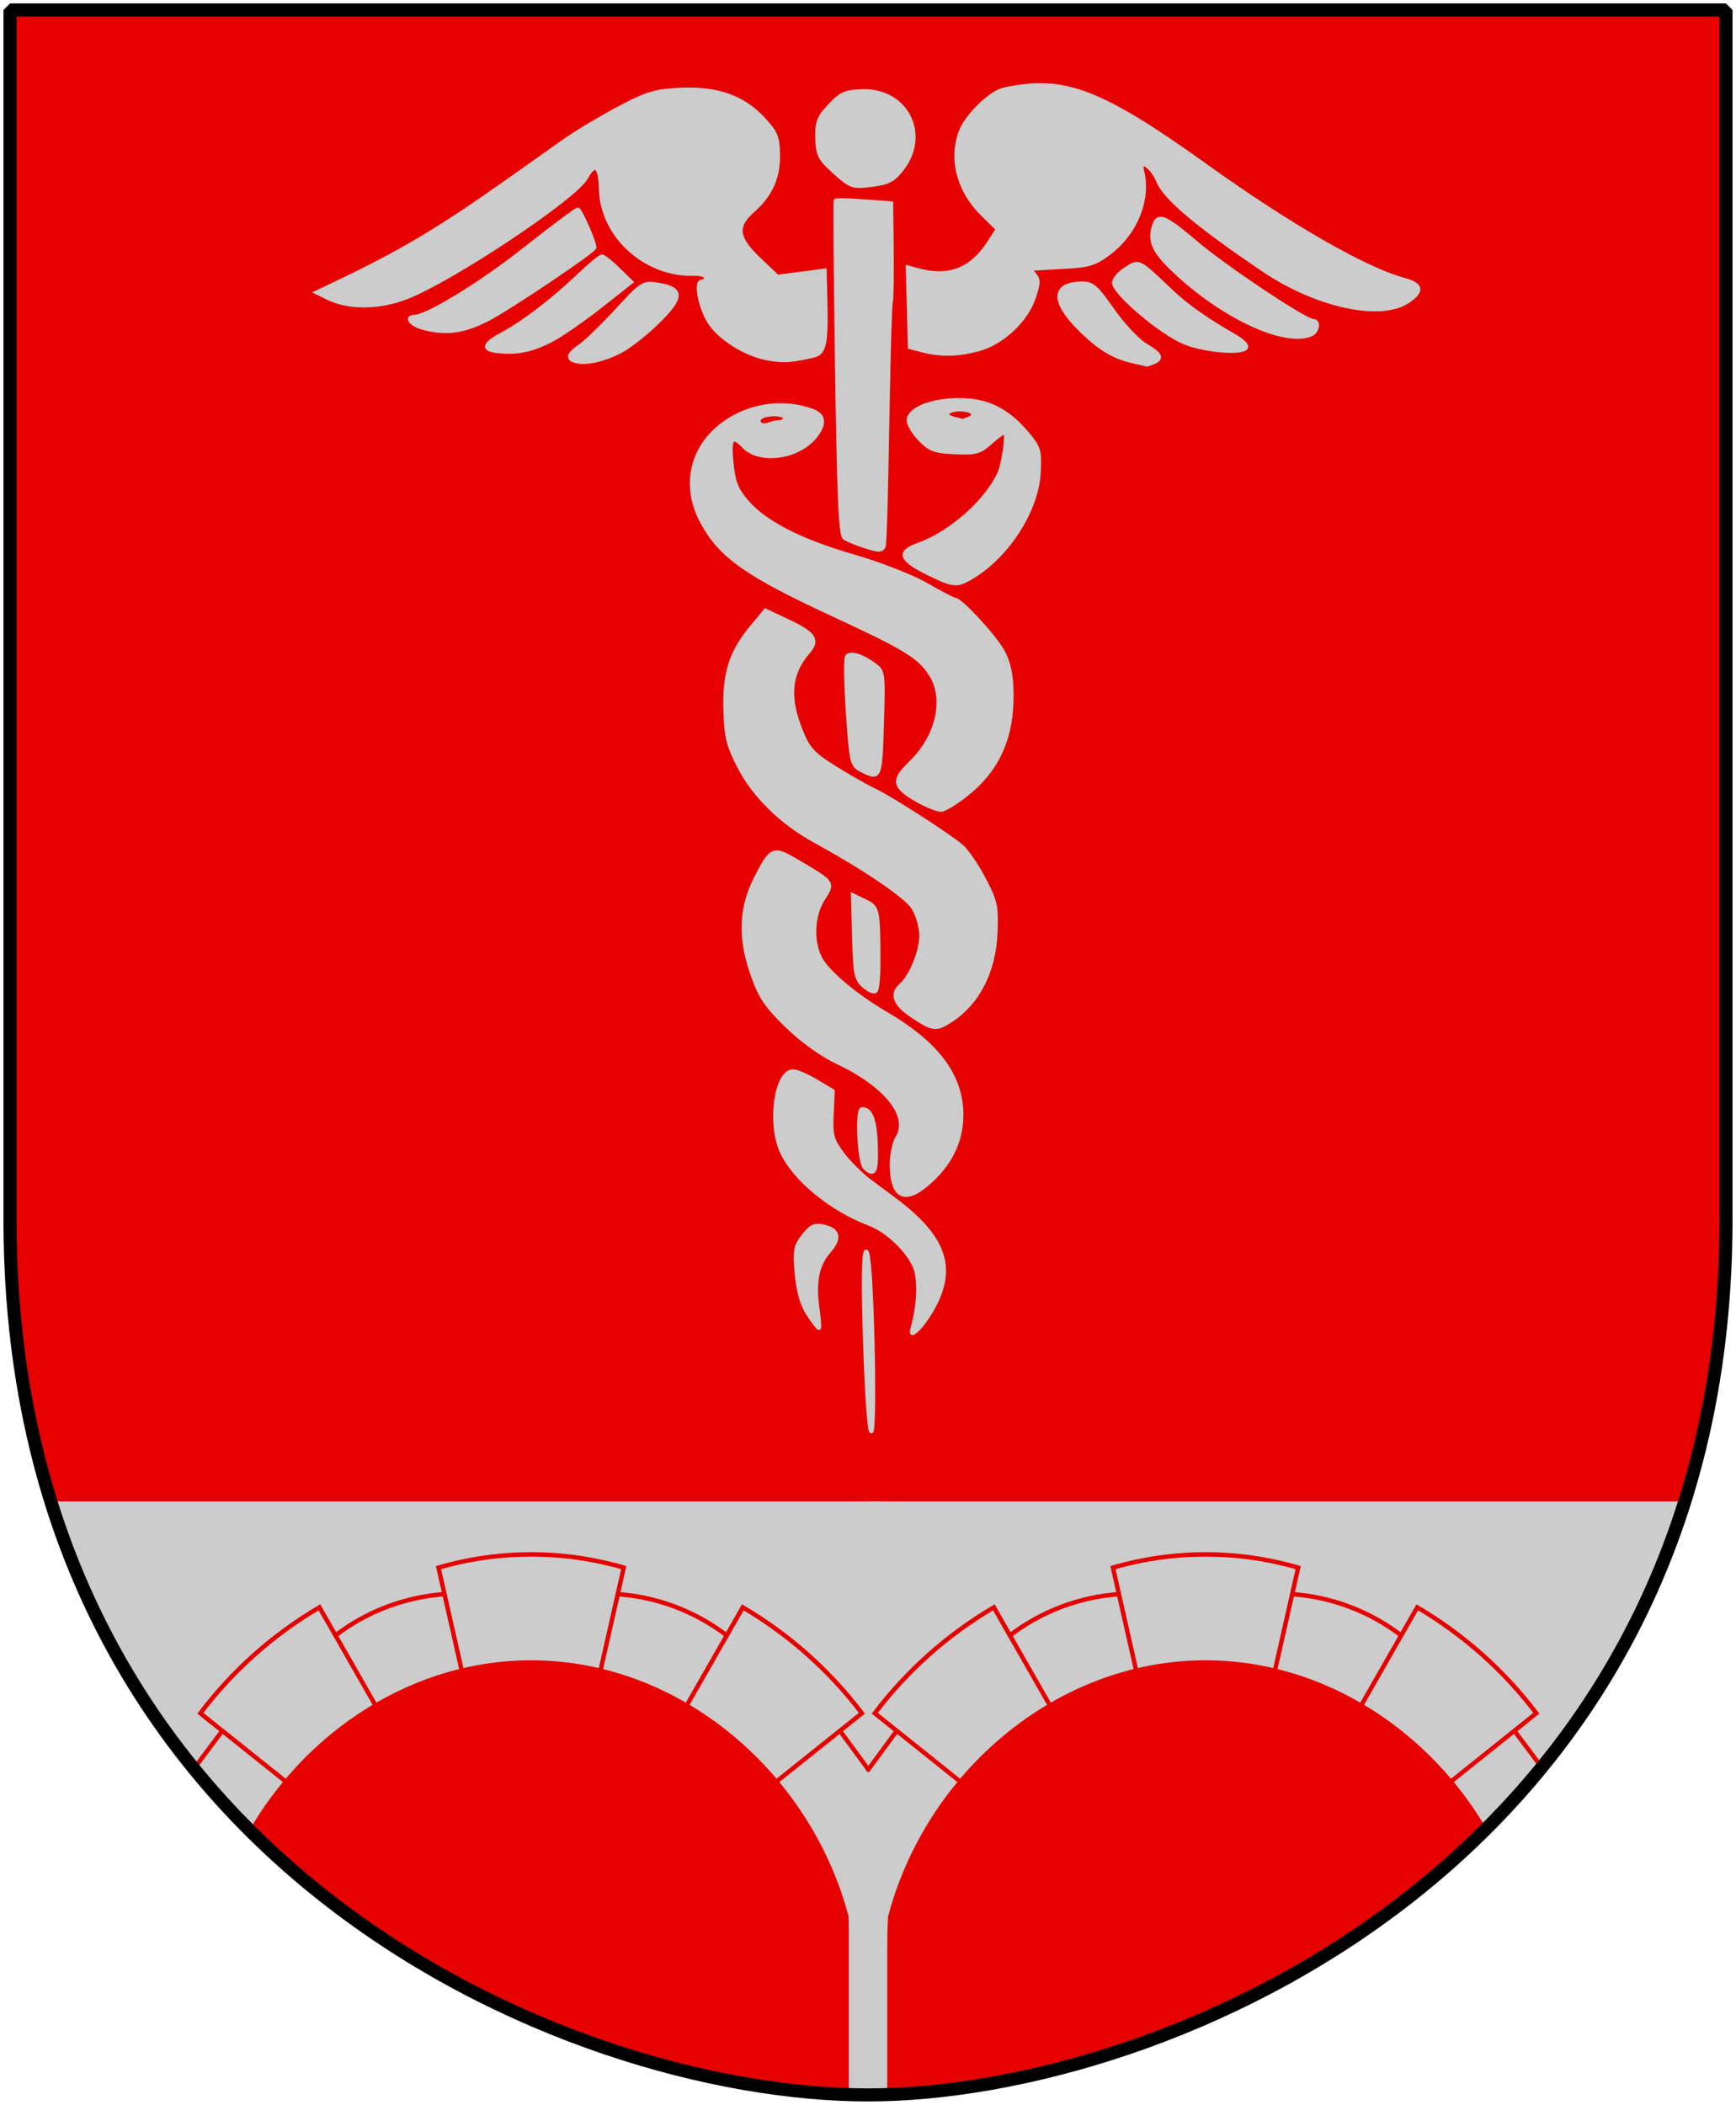
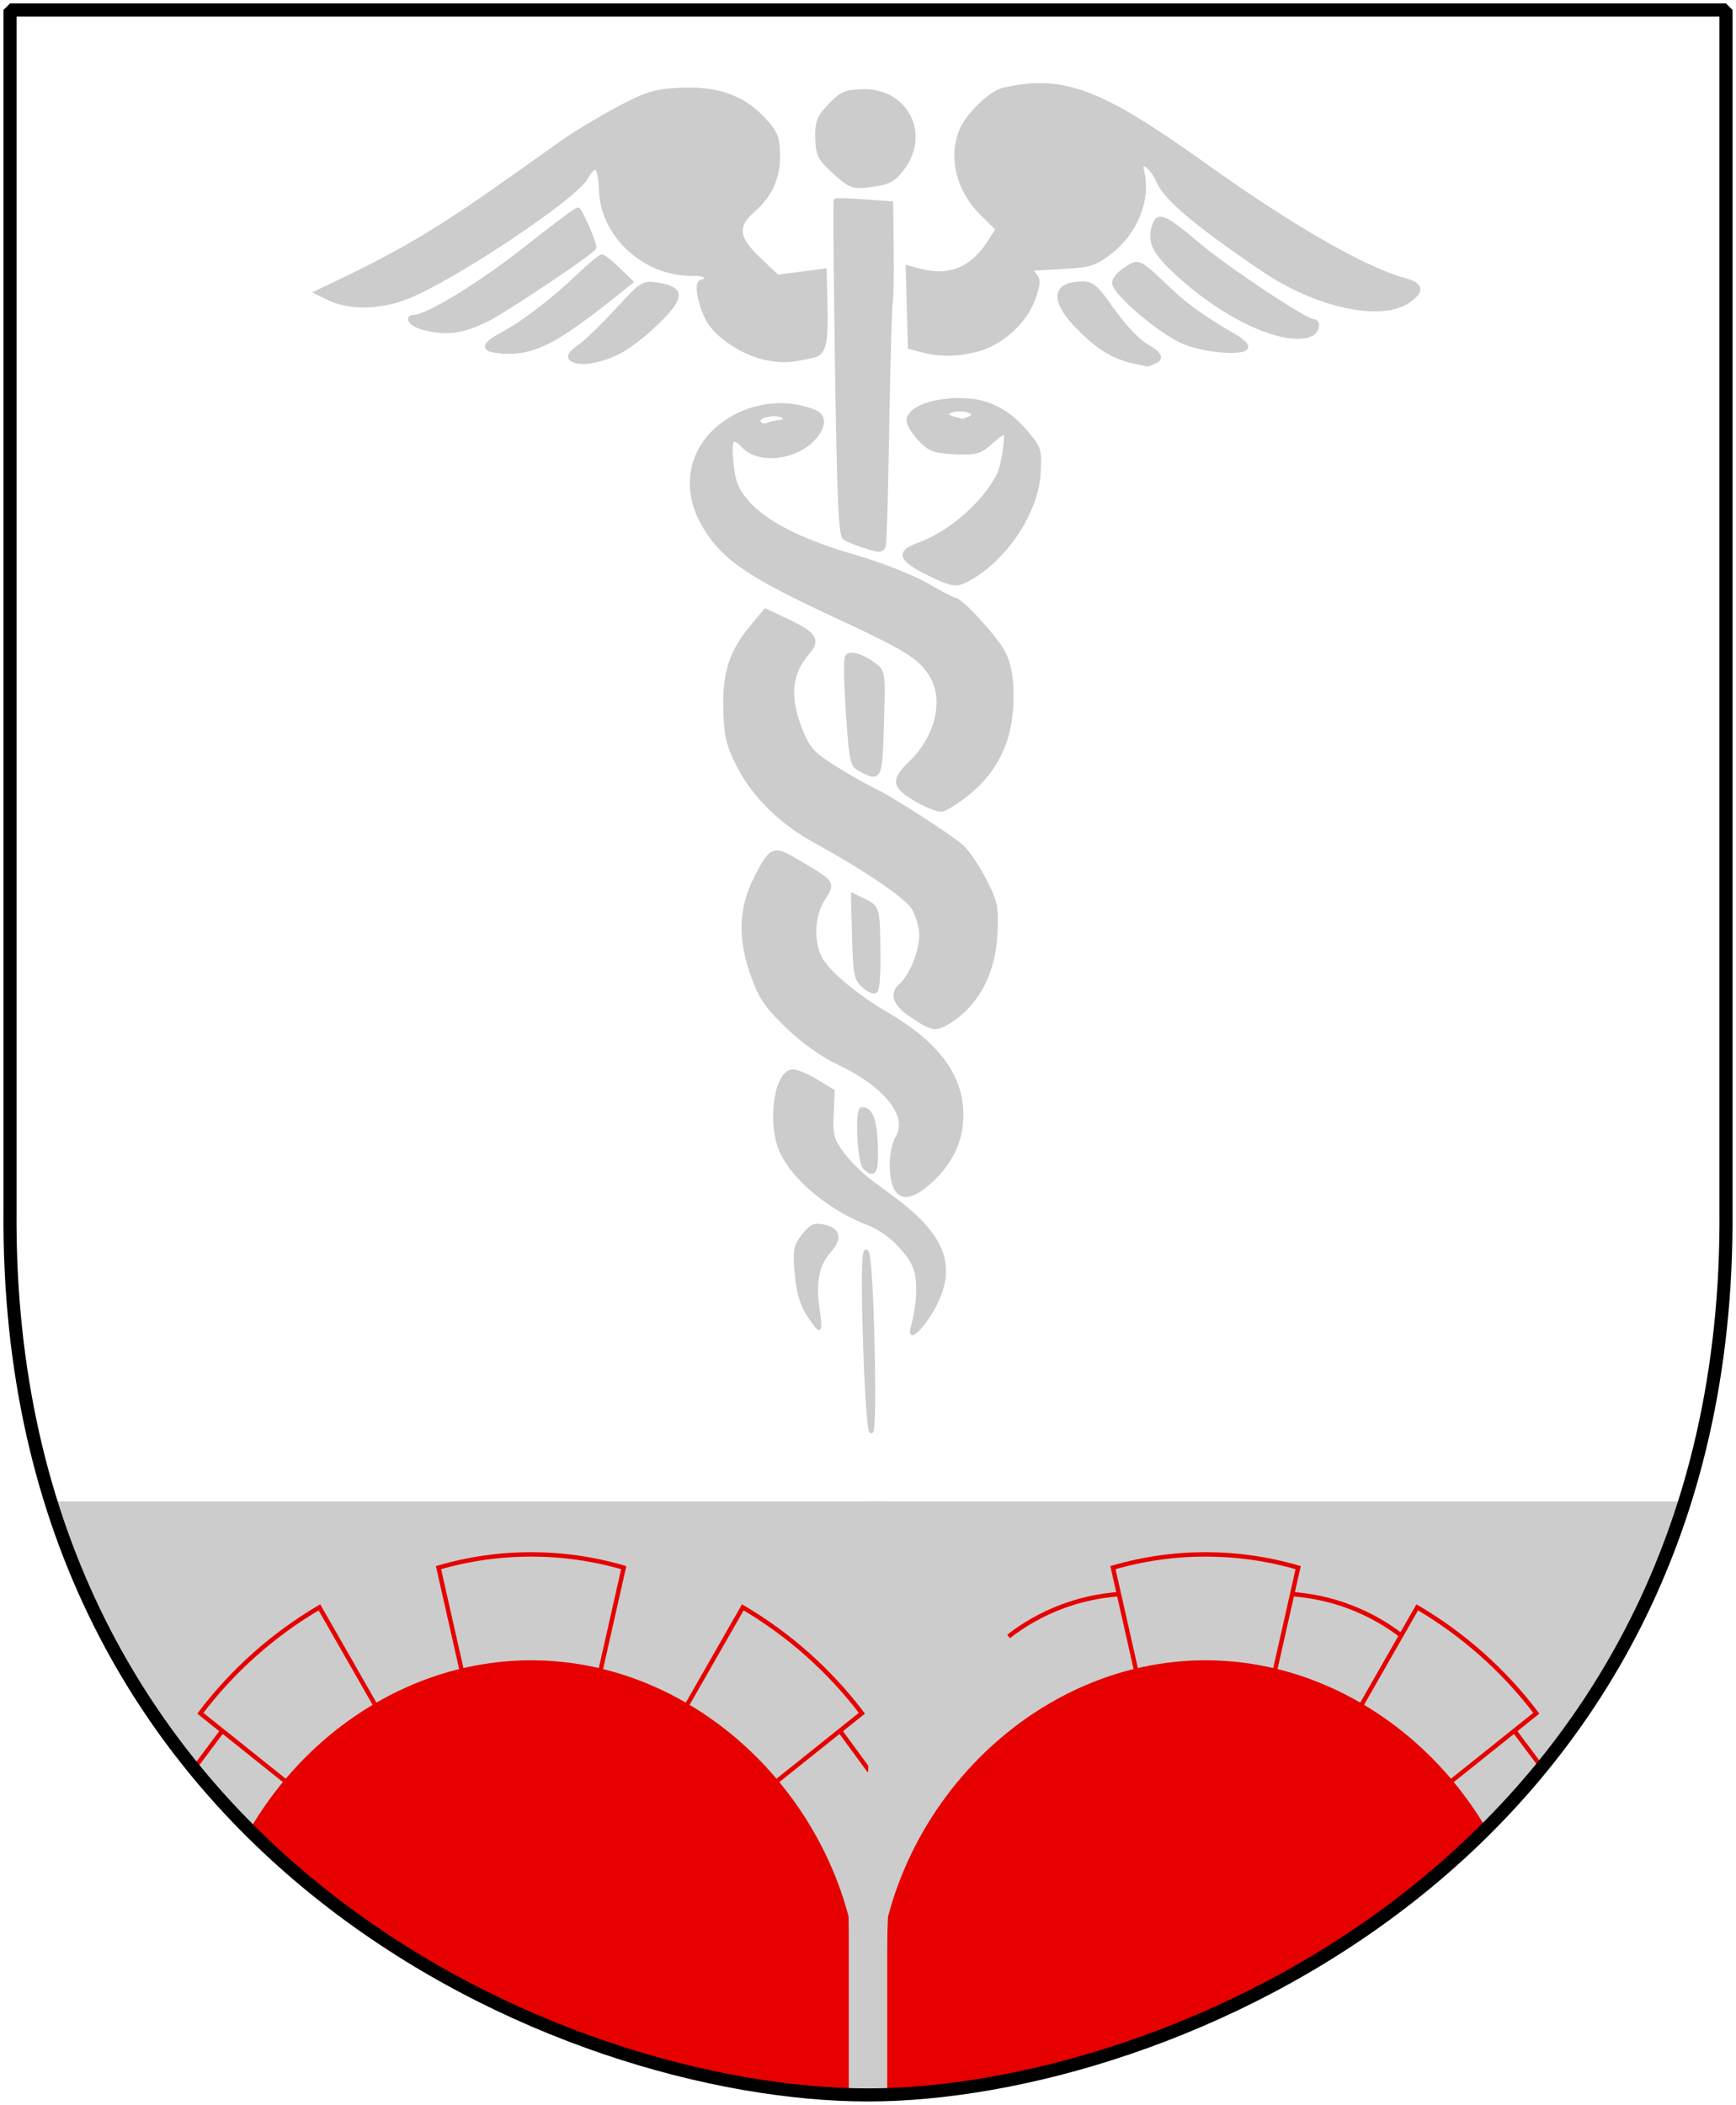
<svg xmlns="http://www.w3.org/2000/svg" version="1.0" width="251" height="304.2" id="svg4166">
  <defs id="defs4168">
    <clipPath id="clipPath3090">
      <path d="M 271.427,-91.369 L 122.971,-91.369 L -25.484,-91.369 L -25.484,116.261 C -26.402,228.42 70.601,269.227 122.971,269.227 C 174.424,269.227 272.345,228.42 271.427,116.261 L 271.427,-91.369 z " style="color:black;fill:#b3b3b3;fill-opacity:1;fill-rule:nonzero;stroke:none;stroke-width:1.888;stroke-linecap:round;stroke-linejoin:bevel;marker:none;marker-start:none;marker-mid:none;marker-end:none;stroke-miterlimit:4;stroke-dashoffset:0;stroke-opacity:1;visibility:visible;display:block" id="use3086" />
    </clipPath>
  </defs>
-   <path d="M 249.551,1.44 L 125.5,1.44 L 1.45,1.44 L 1.45,174.936 C 0.682,268.657 81.739,302.756 125.5,302.756 C 168.494,302.756 250.318,268.657 249.551,174.936 L 249.551,1.44 z " style="color:black;fill:#e60000;fill-opacity:1;fill-rule:nonzero;stroke:none;stroke-width:1.888;stroke-linecap:round;stroke-linejoin:bevel;marker:none;marker-start:none;marker-mid:none;marker-end:none;stroke-miterlimit:4;stroke-dashoffset:0;stroke-opacity:1;visibility:visible;display:block" id="Shield" />
  <g transform="matrix(0.836,0,0,0.836,22.744,77.788)" clip-path="url(#clipPath3090)" id="dubbelbro">
    <g transform="matrix(0.559,0,0,0.559,-17.244,-31.657)" id="Bro">
      <path d="M -27.477,354.496 L -27.477,542.28 L 255.144,542.28 L 255.144,354.496 L -27.477,354.496 z " style="fill:#ccc;fill-opacity:1;fill-rule:evenodd;stroke:none;stroke-width:10;stroke-linecap:butt;stroke-linejoin:miter;stroke-miterlimit:10" id="feldu-1" />
      <path d="M 48.254,482.928 C 57.454,546.729 185.276,545.17 236.156,544.312 C 248.082,544.11 247.502,559.108 244.746,482.928 C 232.998,438.3 192.648,403.619 146.5,403.619 C 100.352,403.619 60.002,438.3 48.254,482.928 z " style="fill:#e60000;fill-opacity:1;fill-rule:evenodd;stroke:none;stroke-width:1.365;stroke-linecap:butt;stroke-linejoin:miter;stroke-miterlimit:10" id="Valv" />
      <g id="Valvstenar">
-         <path d="M 85.551,396.251 C 95.441,388.566 107.397,384.006 119.892,383.151" style="fill:none;fill-rule:evenodd;stroke:#e60000;stroke-width:1.365;stroke-linecap:butt;stroke-linejoin:miter;stroke-miterlimit:10;stroke-opacity:1" id="steink-1" />
-         <path d="M 207.449,396.251 C 197.559,388.566 185.603,384.006 173.108,383.151" style="fill:none;fill-rule:evenodd;stroke:#e60000;stroke-width:1.365;stroke-linecap:butt;stroke-linejoin:miter;stroke-miterlimit:10;stroke-opacity:1" id="steink-2" />
        <path d="M 50.802,425.633 L 42.614,436.55" style="fill:none;fill-rule:evenodd;stroke:#e60000;stroke-width:1.365;stroke-linecap:butt;stroke-linejoin:miter;stroke-miterlimit:10;stroke-opacity:1" id="steink-3" />
        <path d="M 242.199,425.633 L 251.151,437.825" style="fill:none;fill-rule:evenodd;stroke:#e60000;stroke-width:1.365;stroke-linecap:butt;stroke-linejoin:miter;stroke-miterlimit:10;stroke-opacity:1" id="steink-4" />
        <path d="M 134.492,448.648 L 117.845,374.964 C 136.559,369.506 156.442,369.506 175.155,374.964 L 158.508,448.648" style="fill:none;fill-rule:evenodd;stroke:#e60000;stroke-width:1.365;stroke-linecap:butt;stroke-linejoin:miter;stroke-miterlimit:10;stroke-opacity:1" id="steing-1" />
        <path d="M 212.998,448.648 L 248.839,419.993 C 238.816,406.775 226.3,395.649 211.997,387.245 L 176.883,448.648" style="fill:none;fill-rule:evenodd;stroke:#e60000;stroke-width:1.365;stroke-linecap:butt;stroke-linejoin:miter;stroke-miterlimit:10;stroke-opacity:1" id="steing-2" />
        <path d="M 80.002,448.648 L 44.161,419.993 C 54.184,406.775 66.7,395.649 81.003,387.245 L 116.117,448.648" style="fill:none;fill-rule:evenodd;stroke:#e60000;stroke-width:1.365;stroke-linecap:butt;stroke-linejoin:miter;stroke-miterlimit:10;stroke-opacity:1" id="steing-3" />
      </g>
    </g>
    <g transform="matrix(-0.559,0,0,0.559,263.186,-31.657)" id="Bro2">
      <path d="M -27.477,354.496 L -27.477,542.28 L 250.863,542.28 L 250.863,354.496 L -27.477,354.496 z " style="fill:#ccc;fill-opacity:1;fill-rule:evenodd;stroke:none;stroke-width:10;stroke-linecap:butt;stroke-linejoin:miter;stroke-miterlimit:10" id="path3319" />
      <path d="M 48.254,482.928 C 57.454,546.729 185.276,545.17 236.156,544.312 C 248.082,544.11 247.502,559.108 244.746,482.928 C 232.998,438.3 192.648,403.619 146.5,403.619 C 100.352,403.619 60.002,438.3 48.254,482.928 z " style="fill:#e60000;fill-opacity:1;fill-rule:evenodd;stroke:none;stroke-width:1.365;stroke-linecap:butt;stroke-linejoin:miter;stroke-miterlimit:10" id="path3321" />
      <g id="g3323">
        <path d="M 85.551,396.251 C 95.441,388.566 107.397,384.006 119.892,383.151" style="fill:none;fill-rule:evenodd;stroke:#e60000;stroke-width:1.365;stroke-linecap:butt;stroke-linejoin:miter;stroke-miterlimit:10;stroke-opacity:1" id="path3325" />
        <path d="M 207.449,396.251 C 197.559,388.566 185.603,384.006 173.108,383.151" style="fill:none;fill-rule:evenodd;stroke:#e60000;stroke-width:1.365;stroke-linecap:butt;stroke-linejoin:miter;stroke-miterlimit:10;stroke-opacity:1" id="path3327" />
        <path d="M 50.802,425.633 L 42.614,436.55" style="fill:none;fill-rule:evenodd;stroke:#e60000;stroke-width:1.365;stroke-linecap:butt;stroke-linejoin:miter;stroke-miterlimit:10;stroke-opacity:1" id="path3329" />
-         <path d="M 242.199,425.633 L 251.151,437.825" style="fill:none;fill-rule:evenodd;stroke:#e60000;stroke-width:1.365;stroke-linecap:butt;stroke-linejoin:miter;stroke-miterlimit:10;stroke-opacity:1" id="path3331" />
        <path d="M 134.492,448.648 L 117.845,374.964 C 136.559,369.506 156.442,369.506 175.155,374.964 L 158.508,448.648" style="fill:none;fill-rule:evenodd;stroke:#e60000;stroke-width:1.365;stroke-linecap:butt;stroke-linejoin:miter;stroke-miterlimit:10;stroke-opacity:1" id="path3333" />
-         <path d="M 212.998,448.648 L 248.839,419.993 C 238.816,406.775 226.3,395.649 211.997,387.245 L 176.883,448.648" style="fill:none;fill-rule:evenodd;stroke:#e60000;stroke-width:1.365;stroke-linecap:butt;stroke-linejoin:miter;stroke-miterlimit:10;stroke-opacity:1" id="path3335" />
        <path d="M 80.002,448.648 L 44.161,419.993 C 54.184,406.775 66.7,395.649 81.003,387.245 L 116.117,448.648" style="fill:none;fill-rule:evenodd;stroke:#e60000;stroke-width:1.365;stroke-linecap:butt;stroke-linejoin:miter;stroke-miterlimit:10;stroke-opacity:1" id="path3337" />
      </g>
    </g>
    <rect width="6.657" height="40.115" x="119.586" y="229.478" style="fill:#ccc;fill-opacity:1;fill-rule:evenodd;stroke:none;stroke-width:3.8;stroke-linecap:butt;stroke-miterlimit:4;stroke-dasharray:none;stroke-opacity:1" id="Middle-pillar-extension" />
  </g>
  <g transform="matrix(0.572,-1.499073e-2,1.499073e-2,0.572,39.19,10.304)" id="Caduceus">
    <path d="M 129.853,316.028 C 129.058,309.313 130.05,304.932 133.116,301.625 C 136.127,298.378 135.721,296.274 131.898,295.314 C 129.672,294.756 128.751,295.156 126.788,297.535 C 124.667,300.105 124.443,301.196 124.821,307.091 C 125.113,311.646 125.949,314.881 127.47,317.341 C 128.692,319.319 129.859,320.936 130.063,320.936 C 130.267,320.936 130.173,318.728 129.853,316.028 z M 159.682,284.186 C 164.876,279.503 167.485,273.904 167.485,267.436 C 167.485,257.85 161.575,249.695 149.007,241.936 C 141.753,237.458 134.771,231.305 132.952,227.788 C 130.71,223.452 131.148,216.776 133.945,212.655 C 136.734,208.545 136.809,208.662 127.766,203.004 C 121.678,199.195 121.252,199.355 117.096,206.991 C 113.11,214.313 112.622,221.898 115.55,231.003 C 117.468,236.967 118.845,239.161 123.966,244.41 C 127.681,248.217 132.569,251.938 136.393,253.868 C 148.718,260.089 154.676,268.01 151.117,273.442 C 150.219,274.812 149.529,277.968 149.529,280.701 C 149.529,288.919 153.081,290.138 159.682,284.186 z M 170.496,187.46 C 178.844,181.332 182.811,173.201 182.949,161.936 C 183.005,157.369 182.447,154.264 181.074,151.496 C 179.194,147.705 170.679,137.936 169.255,137.936 C 168.875,137.936 165.676,136.169 162.146,134.008 C 158.548,131.806 150.523,128.428 143.879,126.318 C 130.494,122.068 121.625,117.202 117.18,111.671 C 114.762,108.663 114.067,106.703 113.721,101.921 C 113.265,95.613 114.033,94.627 116.92,97.816 C 120.938,102.256 130.984,100.987 135.305,95.494 C 137.578,92.603 137.37,90.504 134.701,89.398 C 127.402,86.376 118.7,87.346 112.045,91.925 C 103.619,97.722 101.216,107.479 105.939,116.72 C 110.392,125.432 116.733,130.16 138.336,140.874 C 156.522,149.893 159.789,152.003 162.592,156.54 C 166.445,162.773 164.023,172.435 157.008,178.819 C 153.101,182.374 152.734,183.932 155.279,186.156 C 157.623,188.206 162.702,190.847 164.395,190.896 C 165.146,190.918 167.891,189.372 170.496,187.46 z M 121.253,92.328 C 120.015,91.089 121.622,89.936 124.588,89.936 C 126.205,89.936 127.529,90.386 127.529,90.936 C 127.529,91.486 126.89,91.936 126.11,91.936 C 125.33,91.936 124.069,92.175 123.308,92.467 C 122.547,92.76 121.622,92.697 121.253,92.328 z " style="fill:#ccc;fill-opacity:1;stroke:#ccc;stroke-opacity:1" id="Left-snake" />
    <path d="M 158.635,317.263 C 165.059,306.869 162.608,298.891 149.932,288.936 C 148.881,288.111 146.188,285.998 143.948,284.239 C 141.707,282.48 138.616,279.227 137.079,277.01 C 134.613,273.451 134.335,272.286 134.711,267.088 L 135.137,261.199 L 130.978,258.568 C 128.69,257.12 126.09,255.936 125.199,255.936 C 120.938,255.936 118.779,268.813 121.82,276.091 C 124.737,283.072 133.919,291.052 143.529,294.957 C 148.551,296.997 154.305,303.229 155.105,307.493 C 155.767,311.022 155.316,316.081 153.907,320.936 C 153.257,323.178 153.353,323.295 154.843,322.074 C 155.757,321.325 157.463,319.16 158.635,317.263 z M 165.359,244.185 C 172.383,239.914 176.685,231.999 177.322,222.176 C 177.75,215.576 177.512,214.345 174.704,208.641 C 173.005,205.19 170.583,201.434 169.322,200.296 C 166.023,197.317 151.646,187.54 147.529,185.474 C 145.604,184.508 141.211,181.855 137.768,179.577 C 132.388,176.019 131.228,174.693 129.518,170.149 C 126.268,161.51 126.945,155.55 131.78,150.237 C 134.543,147.202 133.593,145.626 126.998,142.3 L 121.317,139.436 L 117.809,143.436 C 112.359,149.649 110.529,154.852 110.529,164.126 C 110.529,171.006 110.963,173.061 113.575,178.534 C 117.137,185.998 123.898,193.017 132.179,197.85 C 144.72,205.168 154.852,212.42 156.645,215.36 C 157.677,217.052 158.523,220.142 158.525,222.226 C 158.529,226.214 155.761,232.668 153.102,234.876 C 150.452,237.075 151.329,239.664 155.779,242.784 C 160.854,246.342 161.627,246.455 165.359,244.185 z M 172.844,132.804 C 182.348,127.878 190.478,116.239 191.262,106.436 C 191.708,100.858 191.518,100.155 188.567,96.436 C 183.669,90.265 178.425,87.586 171.148,87.538 C 164.516,87.494 159.249,89.435 158.733,92.113 C 158.557,93.028 159.722,95.241 161.322,97.031 C 163.858,99.869 164.994,100.342 170.178,100.717 C 175.463,101.1 176.468,100.858 179.221,98.542 C 180.924,97.109 182.595,95.936 182.935,95.936 C 183.781,95.936 182.49,103.969 181.247,106.436 C 177.65,113.575 168.472,121.193 160.224,123.886 C 155.118,125.552 155.726,127.437 162.529,131.03 C 168.642,134.26 169.688,134.44 172.844,132.804 z M 170.279,92.247 C 167.458,91.51 168.269,89.936 171.47,89.936 C 174.796,89.936 176.324,91.417 173.941,92.332 C 173.074,92.664 172.289,92.884 172.197,92.82 C 172.104,92.757 171.241,92.499 170.279,92.247 z " style="fill:#ccc;fill-opacity:1;stroke:#ccc;stroke-opacity:1" id="Right-snake" />
    <path d="M 143.529,324.377 C 143.529,309.774 143.172,301.936 142.507,301.936 C 141.838,301.936 141.533,309.861 141.621,324.925 C 141.698,337.988 142.139,347.677 142.642,347.366 C 143.13,347.065 143.529,336.72 143.529,324.377 z M 145.639,277.686 C 145.854,269.441 144.889,265.936 142.406,265.936 C 141.054,265.936 141.347,279.355 142.729,280.736 C 144.809,282.817 145.525,282.066 145.639,277.686 z M 147.539,228.936 C 147.845,215.417 147.788,215.122 144.529,213.436 L 141.529,211.885 L 141.529,222.372 C 141.529,231.881 141.733,233.049 143.723,234.903 C 144.93,236.027 146.249,236.607 146.654,236.192 C 147.06,235.776 147.458,232.511 147.539,228.936 z M 150,168.766 C 150.722,155.724 150.706,155.578 148.379,153.783 C 145.33,151.431 142.514,150.518 141.602,151.587 C 141.203,152.054 141.136,158.416 141.453,165.723 C 142.011,178.597 142.106,179.053 144.529,180.375 C 149.109,182.876 149.235,182.61 150,168.766 z M 151.671,123.686 C 152.086,120.041 152.458,113.076 153.501,89.436 C 154.131,75.136 154.821,62.9 155.034,62.245 C 155.247,61.589 155.501,55.739 155.598,49.245 L 155.776,37.436 L 148.925,36.747 C 145.157,36.368 141.935,36.197 141.765,36.367 C 141.595,36.537 141.246,55.607 140.99,78.746 C 140.624,111.76 140.793,120.99 141.776,121.626 C 143.415,122.686 148.687,124.665 150.279,124.817 C 150.966,124.883 151.593,124.374 151.671,123.686 z M 158.643,28.968 C 165.785,20.414 160.428,8.936 149.294,8.936 C 144.98,8.936 143.882,9.383 140.929,12.336 C 138.015,15.25 137.529,16.417 137.529,20.491 C 137.529,24.768 137.947,25.644 141.688,29.203 C 145.637,32.959 146.105,33.135 150.901,32.675 C 155.062,32.275 156.429,31.621 158.643,28.968 z " style="fill:#ccc;fill-opacity:1;stroke:#ccc;stroke-opacity:1" id="Staff" />
    <path d="M 220.947,79.329 C 223.345,78.409 222.873,77.313 219.067,74.96 C 217.163,73.783 213.528,69.697 210.99,65.878 C 206.869,59.679 206.03,58.936 203.152,58.936 C 196.136,58.936 195.792,63.166 202.247,70.067 C 207.155,75.313 210.928,77.76 216.029,79.001 C 217.679,79.403 219.104,79.778 219.197,79.834 C 219.289,79.89 220.077,79.663 220.947,79.329 z M 135.159,75.385 C 137.875,74.841 138.498,72.393 138.515,62.202 L 138.529,53.967 L 132.538,54.593 L 126.548,55.219 L 122.038,50.709 C 116.435,45.106 116.171,42.219 120.901,38.259 C 125.452,34.449 127.529,30.017 127.529,24.115 C 127.529,19.835 127.04,18.651 123.779,15.032 C 118.812,9.519 112.303,7.126 102.927,7.364 C 96.798,7.52 94.676,8.117 87.427,11.722 C 82.808,14.019 76.496,17.595 73.4,19.668 C 70.304,21.741 64.004,25.957 59.4,29.038 C 41.158,41.244 31.697,46.526 14.04,54.361 L 10.052,56.131 L 12.886,57.616 C 18.07,60.332 25.816,60.462 32.766,57.95 C 44.504,53.707 75.901,33.967 78.845,28.979 C 81.257,24.894 82.529,25.95 82.529,32.035 C 82.529,43.687 93.151,53.91 105.279,53.931 C 107.066,53.934 108.529,54.386 108.529,54.936 C 108.529,55.486 108.019,55.936 107.397,55.936 C 105.584,55.936 107.042,63.444 109.535,66.945 C 112.415,70.99 118.64,74.867 123.865,75.869 C 127.717,76.608 129.409,76.535 135.159,75.385 z M 244.529,75.959 C 244.529,75.422 243.291,74.23 241.779,73.311 C 234.639,68.972 229.687,65.291 225.937,61.534 C 217.733,53.317 218.078,53.499 214.594,55.557 C 212.908,56.553 211.529,58.102 211.529,59 C 211.529,61.569 222.926,71.777 228.751,74.423 C 234.138,76.871 244.529,77.883 244.529,75.959 z M 86.594,72.888 C 88.554,71.896 92.292,69.175 94.898,66.842 C 102.62,59.931 102.918,57.663 96.269,56.416 C 92.622,55.731 92.321,55.91 85.771,62.657 C 82.063,66.477 77.791,70.404 76.279,71.384 C 73.102,73.443 72.804,74.596 75.279,75.256 C 77.824,75.935 82.51,74.955 86.594,72.888 z M 177.027,74.832 C 182.885,73.357 188.956,68.003 191.081,62.437 C 192.466,58.812 192.553,57.67 191.538,56.447 C 190.848,55.616 190.451,54.921 190.656,54.902 C 190.861,54.883 194.473,54.771 198.683,54.652 C 205.497,54.46 206.814,54.092 210.683,51.295 C 217.411,46.431 221.003,38.016 219.374,30.936 C 218.587,27.52 221.887,29.763 223.395,33.67 C 225.051,37.963 232.926,44.951 249.31,56.666 C 262.603,66.17 278.8,70.1 285.779,65.514 C 289.543,63.04 289.228,61.463 284.701,60.106 C 274.968,57.19 256.301,45.805 235.721,30.234 C 209.231,10.19 200.006,6.437 184.797,9.514 C 181.597,10.161 175.462,15.851 173.88,19.639 C 170.979,26.58 172.862,34.71 178.782,40.809 L 182.517,44.658 L 180.273,47.955 C 175.692,54.686 169.894,56.807 162.279,54.539 L 159.529,53.72 L 159.529,63.799 L 159.529,73.879 L 162.779,74.818 C 167.298,76.122 171.885,76.127 177.027,74.832 z M 260.947,73.329 C 262.643,72.679 263.156,69.936 261.582,69.936 C 259.647,69.936 239.754,55.916 232.644,49.54 C 225.026,42.709 223.17,41.822 222.136,44.518 C 220.594,48.536 221.63,51.168 226.779,56.304 C 238.786,68.282 254.15,75.938 260.947,73.329 z M 69.543,69.464 C 72.027,68.199 77.549,64.556 81.815,61.369 L 89.572,55.576 L 86.354,52.256 C 84.584,50.43 82.779,48.936 82.343,48.936 C 81.907,48.936 79.181,51.074 76.287,53.686 C 69.574,59.745 62.19,65.099 56.779,67.831 C 51.689,70.401 51.4,71.667 55.779,72.221 C 60.571,72.828 64.48,72.045 69.543,69.464 z M 53.029,64.069 C 58.405,61.501 80.529,47.473 80.529,46.631 C 80.529,45.139 77.172,36.936 76.561,36.936 C 76.133,36.936 69.988,41.279 62.905,46.587 C 51.712,54.975 37.926,62.936 34.594,62.936 C 32.222,62.936 33.741,64.941 36.779,65.818 C 42.53,67.478 46.868,67.011 53.029,64.069 z " style="fill:#ccc;fill-opacity:1;stroke:#ccc;stroke-opacity:1" id="Wings" />
  </g>
  <path d="M 249.551,1.44 L 125.5,1.44 L 1.45,1.44 L 1.45,174.936 C 0.682,268.657 81.739,302.756 125.5,302.756 C 168.494,302.756 250.318,268.657 249.551,174.936 L 249.551,1.44 z " style="color:black;fill:none;fill-opacity:0;fill-rule:nonzero;stroke:black;stroke-width:1.888;stroke-linecap:round;stroke-linejoin:bevel;marker:none;marker-start:none;marker-mid:none;marker-end:none;stroke-miterlimit:4;stroke-dashoffset:0;stroke-opacity:1;visibility:visible;display:block" id="Frame" />
</svg>